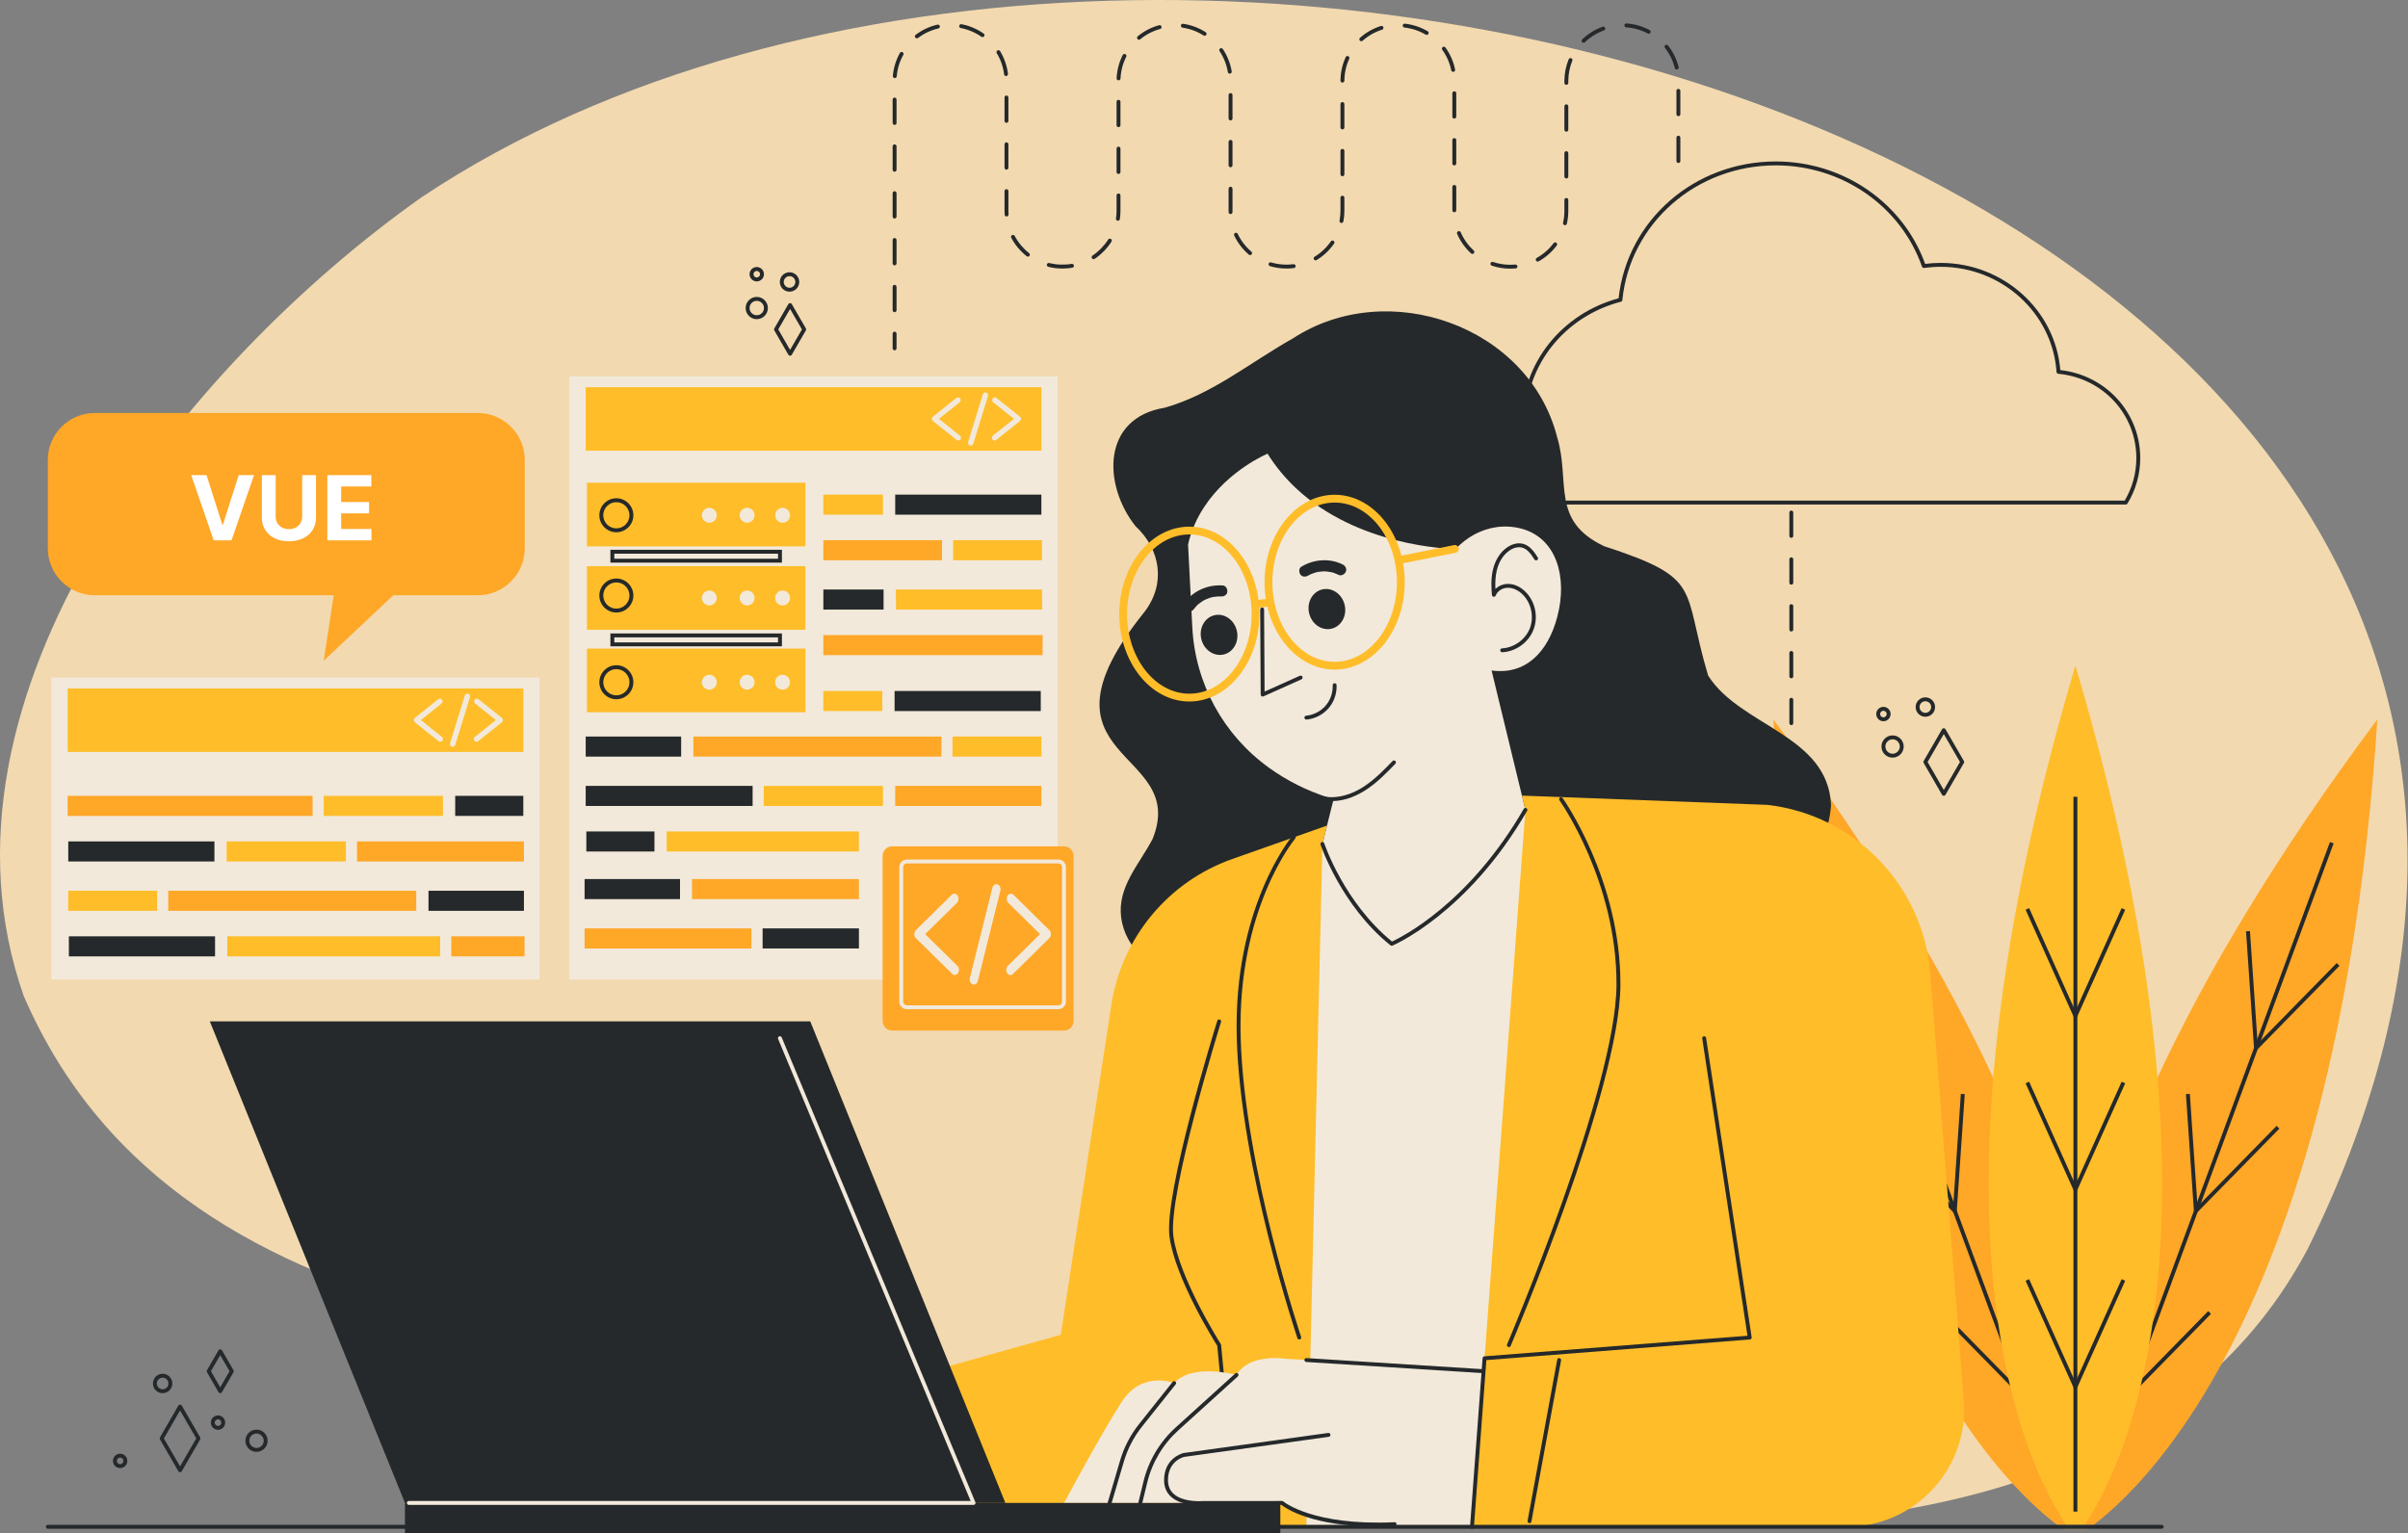
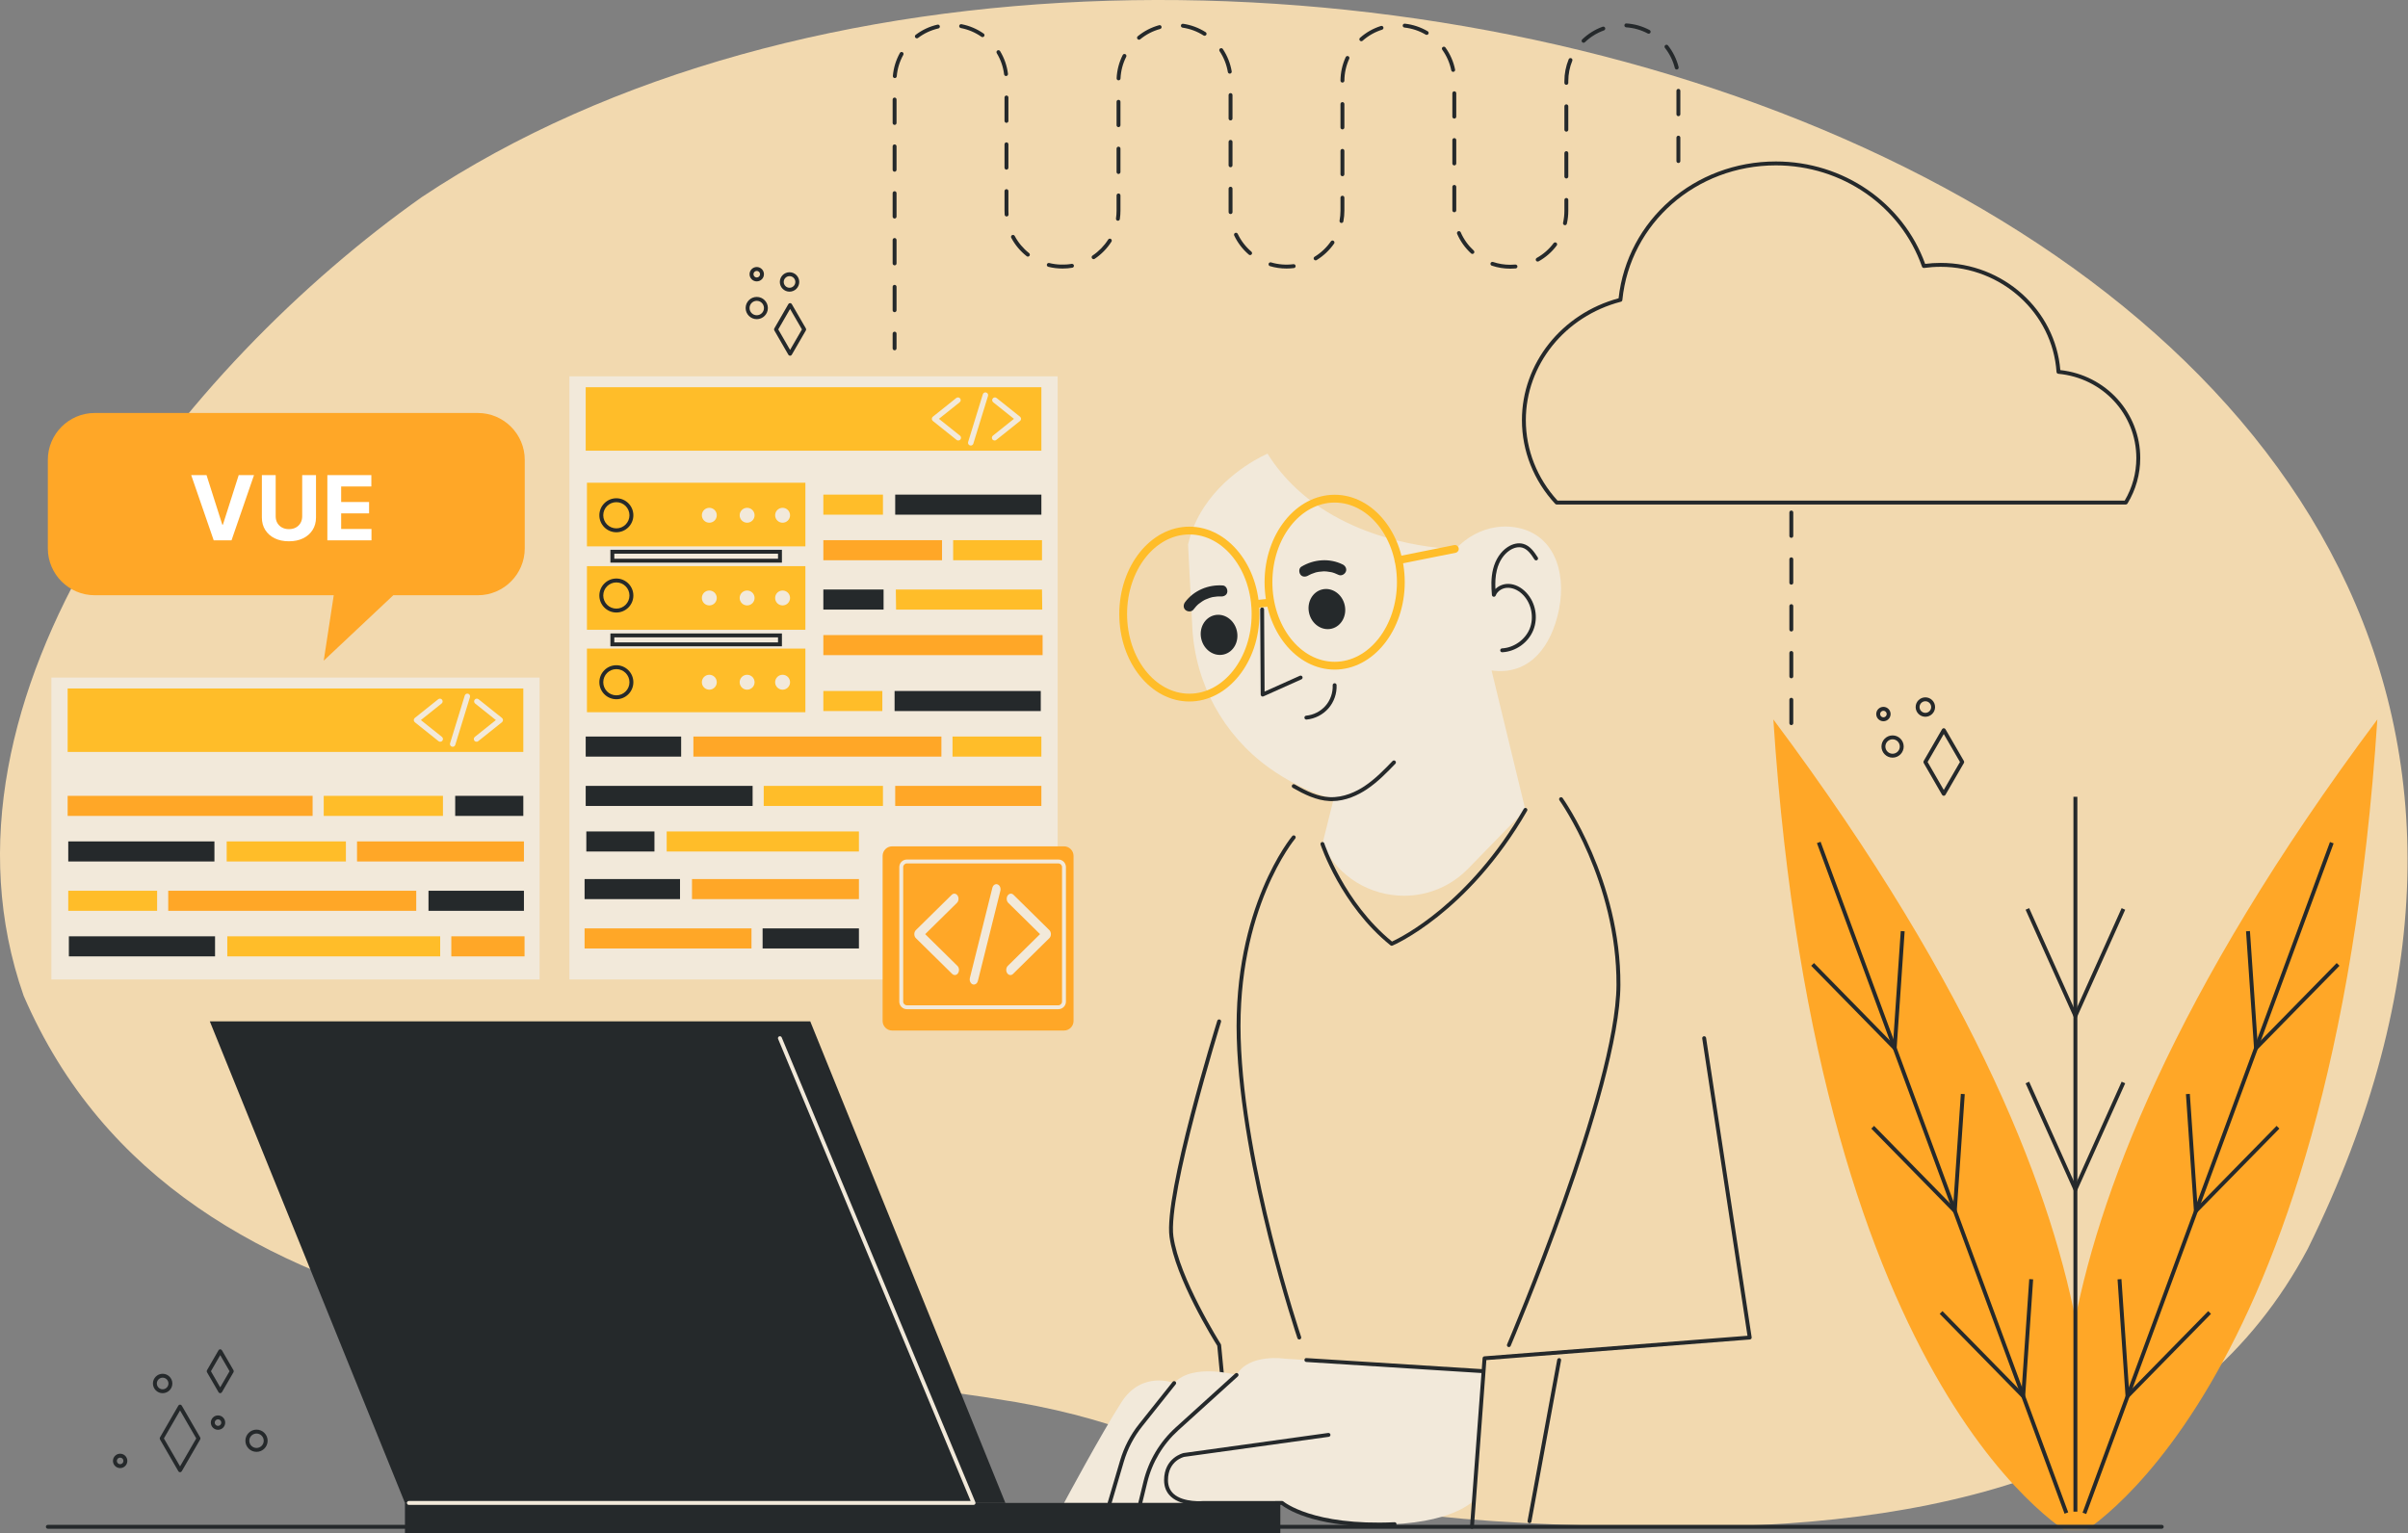
<svg xmlns="http://www.w3.org/2000/svg" width="617" height="393" viewBox="0 0 617 393" fill="none">
  <rect x="0" y="0" width="617" height="393" fill="#808080" stroke="none" />
  <path d="M591.321 320.063C562.608 374.191 502.506 391.317 431.559 391.317C307.654 391.317 319.316 369.745 260.405 359.368C172.126 344.489 47.107 350.279 6.063 255.225C-20.889 178.338 47.205 93.534 108.077 50.515C301.665 -78.439 724.775 49.569 591.321 320.063Z" fill="#F2D9AF" />
  <mask id="mask0_1172_687" style="mask-type:luminance" maskUnits="userSpaceOnUse" x="445" y="154" width="169" height="238">
    <path d="M613.18 154.1H445.273V391.249H613.18V154.1Z" fill="white" />
  </mask>
  <g mask="url(#mask0_1172_687)">
    <path d="M454.383 184.396C465.868 359.876 531.725 393.946 531.725 393.946C531.725 393.946 559.656 325.26 454.383 184.396Z" fill="#FFA727" />
    <path d="M466.49 215.745L465.553 216.091L528.999 387.961L529.936 387.615L466.49 215.745Z" fill="#25292B" />
    <path d="M485.9 269.788L464.082 247.529L464.796 246.83L485.054 267.497L487.027 238.624L488.025 238.693L485.9 269.788Z" fill="#25292B" />
    <path d="M518.825 358.997L497.006 336.737L497.721 336.038L517.979 356.706L519.952 327.832L520.95 327.901L518.825 358.997Z" fill="#25292B" />
    <path d="M501.301 311.52L479.484 289.261L480.199 288.562L500.456 309.229L502.429 280.356L503.427 280.424L501.301 311.52Z" fill="#25292B" />
    <path d="M609.144 184.396C597.659 359.876 531.802 393.946 531.802 393.946C531.802 393.946 503.871 325.26 609.144 184.396Z" fill="#FFA727" />
    <path d="M597.004 215.808L533.613 387.695L534.551 388.041L597.941 216.153L597.004 215.808Z" fill="#25292B" />
    <path d="M577.627 269.789L575.502 238.693L576.5 238.624L578.472 267.498L598.73 246.83L599.445 247.529L577.627 269.789Z" fill="#25292B" />
    <path d="M544.703 358.997L542.578 327.901L543.576 327.832L545.548 356.706L565.806 336.038L566.521 336.737L544.703 358.997Z" fill="#25292B" />
    <path d="M562.225 311.52L560.1 280.424L561.098 280.356L563.071 309.229L583.329 288.562L584.044 289.261L562.225 311.52Z" fill="#25292B" />
-     <path d="M531.777 170.579C581.763 339.181 531.777 393.947 531.777 393.947C531.777 393.947 481.791 339.18 531.777 170.579Z" fill="#FFBD29" />
    <path d="M532.277 204.216H531.277V387.427H532.277V204.216Z" fill="#25292B" />
    <path d="M531.777 261.602L519.016 233.164L519.928 232.754L531.777 259.158L543.625 232.754L544.537 233.164L531.777 261.602Z" fill="#25292B" />
-     <path d="M531.777 356.694L519.016 328.256L519.928 327.846L531.777 354.25L543.625 327.846L544.537 328.256L531.777 356.694Z" fill="#25292B" />
    <path d="M531.777 306.087L519.016 277.65L519.928 277.239L531.777 303.644L543.625 277.239L544.537 277.65L531.777 306.087Z" fill="#25292B" />
  </g>
  <path d="M498.049 203.964C497.87 203.964 497.706 203.868 497.617 203.714L492.9 195.549C492.81 195.395 492.81 195.203 492.9 195.049L497.617 186.885C497.706 186.731 497.87 186.635 498.049 186.635C498.228 186.635 498.394 186.73 498.483 186.884L503.211 195.048C503.301 195.203 503.301 195.395 503.211 195.55L498.483 203.715C498.394 203.869 498.228 203.964 498.049 203.964ZM493.911 195.299L498.052 202.465L502.2 195.299L498.052 188.134L493.911 195.299Z" fill="#25292B" />
  <path d="M484.935 194.181C483.365 194.181 482.086 192.903 482.086 191.332C482.086 189.761 483.364 188.484 484.935 188.484C486.506 188.484 487.783 189.761 487.783 191.332C487.783 192.903 486.505 194.181 484.935 194.181ZM484.935 189.484C483.915 189.484 483.086 190.313 483.086 191.332C483.086 192.352 483.915 193.181 484.935 193.181C485.954 193.181 486.783 192.352 486.783 191.332C486.783 190.313 485.954 189.484 484.935 189.484Z" fill="#25292B" />
  <path d="M493.334 183.704C491.962 183.704 490.846 182.588 490.846 181.216C490.846 179.845 491.962 178.729 493.334 178.729C494.706 178.729 495.822 179.845 495.822 181.216C495.823 182.588 494.707 183.704 493.334 183.704ZM493.334 179.728C492.514 179.728 491.846 180.395 491.846 181.215C491.846 182.035 492.514 182.703 493.334 182.703C494.154 182.703 494.822 182.035 494.822 181.215C494.822 180.395 494.155 179.728 493.334 179.728Z" fill="#25292B" />
  <path d="M482.586 184.851C481.57 184.851 480.744 184.025 480.744 183.009C480.744 181.993 481.57 181.166 482.586 181.166C483.602 181.166 484.428 181.993 484.428 183.009C484.428 184.025 483.602 184.851 482.586 184.851ZM482.586 182.166C482.122 182.166 481.744 182.544 481.744 183.009C481.744 183.473 482.122 183.851 482.586 183.851C483.05 183.851 483.428 183.473 483.428 183.009C483.428 182.544 483.05 182.166 482.586 182.166Z" fill="#25292B" />
  <path d="M202.441 91.177C202.262 91.177 202.097 91.082 202.008 90.927L198.4 84.68C198.31 84.525 198.31 84.335 198.4 84.18L202.008 77.933C202.097 77.778 202.262 77.683 202.441 77.683C202.62 77.683 202.785 77.778 202.874 77.933L206.491 84.18C206.581 84.335 206.581 84.526 206.491 84.681L202.874 90.928C202.785 91.081 202.62 91.177 202.441 91.177ZM199.41 84.43L202.442 89.679L205.48 84.43L202.442 79.181L199.41 84.43Z" fill="#25292B" />
  <path d="M193.904 81.798C192.334 81.798 191.055 80.52 191.055 78.95C191.055 77.379 192.333 76.101 193.904 76.101C195.475 76.101 196.752 77.379 196.752 78.95C196.751 80.52 195.474 81.798 193.904 81.798ZM193.904 77.101C192.884 77.101 192.055 77.93 192.055 78.95C192.055 79.969 192.884 80.798 193.904 80.798C194.923 80.798 195.752 79.969 195.752 78.95C195.751 77.931 194.922 77.101 193.904 77.101Z" fill="#25292B" />
  <path d="M202.302 74.752C200.93 74.752 199.814 73.636 199.814 72.264C199.814 70.892 200.93 69.776 202.302 69.776C203.674 69.776 204.79 70.892 204.79 72.264C204.79 73.636 203.674 74.752 202.302 74.752ZM202.302 70.776C201.482 70.776 200.814 71.443 200.814 72.264C200.814 73.085 201.482 73.752 202.302 73.752C203.122 73.752 203.79 73.085 203.79 72.264C203.79 71.444 203.123 70.776 202.302 70.776Z" fill="#25292B" />
  <path d="M193.903 72.119C192.887 72.119 192.061 71.293 192.061 70.277C192.061 69.261 192.887 68.435 193.903 68.435C194.919 68.435 195.745 69.262 195.745 70.277C195.745 71.292 194.918 72.119 193.903 72.119ZM193.903 69.435C193.439 69.435 193.061 69.813 193.061 70.277C193.061 70.741 193.439 71.119 193.903 71.119C194.367 71.119 194.745 70.742 194.745 70.277C194.745 69.812 194.367 69.435 193.903 69.435Z" fill="#25292B" />
  <path d="M46.135 377.33C45.956 377.33 45.791 377.234 45.702 377.08L40.985 368.915C40.896 368.761 40.896 368.569 40.985 368.415L45.702 360.251C45.791 360.097 45.956 360.001 46.135 360.001C46.313 360.001 46.478 360.096 46.568 360.25L51.295 368.414C51.385 368.569 51.385 368.761 51.295 368.916L46.568 377.081C46.478 377.235 46.313 377.33 46.135 377.33ZM41.996 368.665L46.136 375.831L50.285 368.665L46.136 361.5L41.996 368.665Z" fill="#25292B" />
  <path d="M65.728 372.108C64.157 372.108 62.879 370.831 62.879 369.26C62.879 367.689 64.157 366.411 65.728 366.411C67.298 366.411 68.576 367.689 68.576 369.26C68.576 370.831 67.298 372.108 65.728 372.108ZM65.728 367.412C64.708 367.412 63.879 368.241 63.879 369.261C63.879 370.28 64.708 371.109 65.728 371.109C66.747 371.109 67.576 370.28 67.576 369.261C67.576 368.241 66.747 367.412 65.728 367.412Z" fill="#25292B" />
  <path d="M41.675 357.072C40.303 357.072 39.188 355.956 39.188 354.585C39.188 353.213 40.303 352.097 41.675 352.097C43.047 352.097 44.163 353.213 44.163 354.585C44.163 355.956 43.047 357.072 41.675 357.072ZM41.675 353.096C40.855 353.096 40.188 353.764 40.188 354.584C40.188 355.404 40.855 356.071 41.675 356.071C42.496 356.071 43.163 355.404 43.163 354.584C43.163 353.764 42.495 353.096 41.675 353.096Z" fill="#25292B" />
  <path d="M55.861 366.453C54.846 366.453 54.02 365.627 54.02 364.611C54.02 363.595 54.846 362.769 55.861 362.769C56.877 362.769 57.703 363.595 57.703 364.611C57.703 365.627 56.877 366.453 55.861 366.453ZM55.861 363.769C55.398 363.769 55.02 364.147 55.02 364.611C55.02 365.075 55.397 365.453 55.861 365.453C56.327 365.453 56.703 365.075 56.703 364.611C56.703 364.147 56.325 363.769 55.861 363.769Z" fill="#25292B" />
  <path d="M56.428 357.071C56.249 357.071 56.084 356.975 55.995 356.821L53.033 351.694C52.944 351.54 52.944 351.348 53.033 351.194L55.995 346.066C56.084 345.912 56.249 345.816 56.428 345.816C56.606 345.816 56.772 345.911 56.861 346.065L59.831 351.193C59.92 351.348 59.92 351.54 59.831 351.695L56.861 356.822C56.772 356.976 56.606 357.071 56.428 357.071ZM54.044 351.444L56.428 355.572L58.819 351.444L56.428 347.315L54.044 351.444Z" fill="#25292B" />
  <path d="M30.785 376.269C29.769 376.269 28.943 375.443 28.943 374.427C28.943 373.411 29.769 372.585 30.785 372.585C31.801 372.585 32.627 373.411 32.627 374.427C32.627 375.443 31.801 376.269 30.785 376.269ZM30.785 373.586C30.321 373.586 29.943 373.964 29.943 374.428C29.943 374.892 30.32 375.27 30.785 375.27C31.25 375.27 31.627 374.892 31.627 374.428C31.627 373.964 31.25 373.586 30.785 373.586Z" fill="#25292B" />
-   <path d="M469.173 206.397C466.902 234.634 431.63 223.3 414.853 234.786C404.311 242.253 396.02 254.902 382.113 256.047C368.704 257.072 359.586 243.659 346.173 244.667C331.609 245.23 317.71 255.012 302.933 251.077C295.473 249.017 288.303 243.197 287.273 235.127C286.273 227.277 291.973 221.477 295.323 215.037C304.819 191.54 262.224 195.417 293.215 156.867C298.777 149.685 297.42 140.852 290.932 134.837C282.537 124.192 282.298 107.12 298.445 104.497C310.625 101.047 320.434 92.815 331.304 86.716C355.594 70.889 391.67 83.462 398.974 112.007C402.445 123.34 397.174 133.48 411.025 139.985C436.638 148.346 430.898 150.508 437.672 173.136C445.856 186.177 468.418 188.332 469.173 206.397Z" fill="#25292B" />
  <path d="M399.044 158.017C396.624 167.277 390.794 173.047 382.184 171.837L389.964 203.917L390.854 207.567L376.204 222.607C371.604 227.327 365.654 229.577 359.754 229.577C351.254 229.577 342.874 224.917 338.844 216.307L340.014 211.597L341.704 204.827L340.294 204.387C334.874 202.657 329.744 200.087 325.134 196.757C319.294 192.547 314.574 187.147 311.214 181.007C307.864 174.857 305.874 167.967 305.504 160.767L304.414 139.557C305.254 135.877 306.734 132.677 308.554 129.927C314.794 120.417 324.784 116.277 324.784 116.277C326.914 119.697 329.404 122.617 332.094 125.157C347.974 140.027 371.224 140.667 372.774 140.687L372.864 140.697V140.817C372.884 140.817 372.904 140.797 372.904 140.787C375.744 137.697 379.464 135.677 383.444 135.107C385.504 134.817 387.644 134.927 389.754 135.467C398.944 137.887 401.654 148.067 399.044 158.017Z" fill="#F2E9DA" />
  <path d="M313.563 167.739C316.073 167.139 317.57 164.401 316.905 161.624C316.241 158.847 313.667 157.083 311.157 157.684C308.646 158.285 307.15 161.023 307.814 163.799C308.479 166.576 311.053 168.34 313.563 167.739Z" fill="#25292B" />
  <path d="M341.192 161.129C343.702 160.528 345.199 157.79 344.534 155.014C343.87 152.237 341.296 150.473 338.786 151.073C336.275 151.674 334.779 154.412 335.443 157.189C336.108 159.966 338.681 161.73 341.192 161.129Z" fill="#25292B" />
  <path d="M313.337 150.053C309.621 149.782 305.881 151.324 303.632 154.352C303.185 154.954 303.151 155.874 303.79 156.374C304.367 156.826 305.334 156.859 305.812 156.216C306.033 155.919 306.267 155.633 306.521 155.363C306.645 155.231 306.774 155.104 306.905 154.979C306.919 154.966 306.935 154.952 306.951 154.939C307.021 154.879 307.092 154.82 307.164 154.761C307.451 154.528 307.753 154.312 308.065 154.114C308.221 154.015 308.381 153.922 308.542 153.83C308.571 153.814 308.598 153.798 308.62 153.787C308.71 153.742 308.802 153.698 308.893 153.656C309.23 153.502 309.575 153.367 309.927 153.252C310.103 153.194 310.28 153.142 310.459 153.095C310.548 153.071 310.638 153.049 310.728 153.028C310.733 153.027 310.729 153.028 310.733 153.027C310.744 153.025 310.738 153.027 310.759 153.023C311.124 152.959 311.489 152.908 311.859 152.883C312.044 152.871 312.228 152.864 312.413 152.863C312.505 152.862 312.598 152.864 312.69 152.866C312.715 152.866 312.727 152.866 312.737 152.866C312.755 152.867 312.766 152.868 312.791 152.87C313.536 152.924 314.35 152.562 314.472 151.734C314.575 151.04 314.137 150.111 313.337 150.053Z" fill="#25292B" />
  <path d="M333.202 147.252C333.686 147.935 334.575 147.889 335.215 147.504C335.236 147.491 335.245 147.486 335.261 147.476C335.27 147.472 335.281 147.466 335.303 147.455C335.385 147.412 335.466 147.368 335.549 147.327C335.714 147.244 335.882 147.167 336.052 147.094C336.393 146.949 336.742 146.829 337.096 146.721C337.116 146.715 337.11 146.716 337.121 146.713C337.125 146.712 337.122 146.713 337.126 146.712C337.216 146.69 337.306 146.669 337.396 146.65C337.577 146.611 337.759 146.578 337.942 146.549C338.308 146.492 338.677 146.456 339.047 146.442C339.148 146.438 339.249 146.436 339.35 146.435C339.374 146.436 339.406 146.437 339.439 146.438C339.624 146.447 339.809 146.457 339.993 146.475C340.361 146.51 340.728 146.566 341.089 146.644C341.179 146.663 341.269 146.685 341.359 146.706C341.378 146.711 341.399 146.716 341.418 146.721C341.591 146.773 341.764 146.828 341.934 146.889C342.283 147.014 342.621 147.163 342.953 147.328C343.67 147.685 344.518 147.218 344.827 146.553C345.17 145.818 344.723 145.013 344.052 144.679C340.677 142.997 336.644 143.316 333.453 145.24C332.766 145.653 332.797 146.68 333.202 147.252Z" fill="#25292B" />
  <path d="M384.9 167.174C384.635 167.174 384.415 166.967 384.401 166.699C384.386 166.424 384.598 166.188 384.875 166.175C387.912 166.019 390.824 163.939 391.958 161.116C393.092 158.293 392.428 154.777 390.343 152.563C389.244 151.395 387.864 150.699 386.557 150.653C385.07 150.563 383.703 151.435 383.238 152.634C383.154 152.851 382.93 152.978 382.702 152.948C382.472 152.915 382.295 152.728 382.274 152.496C382.099 150.496 382 148.139 382.579 145.827C383.196 143.369 384.523 141.37 386.315 140.198C387.613 139.349 389.058 139.052 390.278 139.385C391.974 139.842 393.055 141.352 394.018 142.86C394.166 143.092 394.098 143.401 393.865 143.55C393.635 143.697 393.325 143.63 393.175 143.397C392.283 142 391.37 140.715 390.018 140.35C389.068 140.096 387.92 140.345 386.863 141.036C385.283 142.069 384.106 143.857 383.55 146.07C383.138 147.714 383.094 149.405 383.169 150.963C384.021 150.111 385.273 149.608 386.593 149.652C388.185 149.709 389.776 150.499 391.072 151.877C393.452 154.404 394.181 158.267 392.886 161.488C391.592 164.71 388.393 166.994 384.926 167.172C384.917 167.174 384.908 167.174 384.9 167.174Z" fill="#25292B" />
  <path d="M341.242 205.322C341.043 205.322 340.843 205.317 340.641 205.307C337.281 205.143 334.139 203.582 331.245 201.919C331.006 201.781 330.923 201.476 331.06 201.236C331.198 200.995 331.505 200.915 331.743 201.051C334.963 202.901 337.717 204.162 340.69 204.308C344.271 204.476 347.525 202.884 349.597 201.509C352.354 199.68 354.723 197.221 356.813 195.052C357.006 194.852 357.323 194.849 357.52 195.038C357.719 195.229 357.725 195.547 357.534 195.745C355.408 197.952 352.998 200.453 350.15 202.343C348.067 203.725 344.873 205.322 341.242 205.322Z" fill="#25292B" />
  <path d="M334.728 184.423C334.473 184.423 334.255 184.229 334.231 183.969C334.206 183.695 334.408 183.45 334.683 183.425C336.579 183.249 338.386 182.324 339.637 180.889C340.888 179.452 341.557 177.536 341.472 175.633C341.459 175.357 341.673 175.123 341.949 175.112C341.957 175.111 341.965 175.111 341.971 175.111C342.238 175.111 342.458 175.32 342.47 175.589C342.568 177.746 341.809 179.918 340.391 181.546C338.972 183.174 336.925 184.222 334.775 184.422C334.759 184.422 334.744 184.423 334.728 184.423Z" fill="#25292B" />
  <path d="M323.528 178.52C323.433 178.52 323.34 178.494 323.257 178.441C323.114 178.349 323.028 178.192 323.028 178.023L322.896 156.202C322.894 155.926 323.118 155.701 323.394 155.699H323.396C323.67 155.699 323.894 155.921 323.896 156.196L324.023 177.251L333.059 173.201C333.309 173.085 333.606 173.201 333.719 173.453C333.832 173.705 333.719 174.001 333.467 174.113L323.732 178.476C323.668 178.505 323.597 178.52 323.528 178.52Z" fill="#25292B" />
  <path d="M304.749 179.792C294.847 179.792 286.791 169.741 286.791 157.387C286.791 145.033 294.847 134.981 304.749 134.981C314.65 134.981 322.706 145.033 322.706 157.387C322.706 169.741 314.65 179.792 304.749 179.792ZM304.749 136.98C295.95 136.98 288.791 146.134 288.791 157.386C288.791 168.638 295.95 177.791 304.749 177.791C313.548 177.791 320.706 168.638 320.706 157.386C320.706 146.134 313.547 136.98 304.749 136.98Z" fill="#FFBD29" />
  <path d="M341.979 171.617C332.077 171.617 324.021 161.566 324.021 149.212C324.021 136.858 332.077 126.807 341.979 126.807C351.88 126.807 359.936 136.858 359.936 149.212C359.936 161.566 351.88 171.617 341.979 171.617ZM341.979 128.806C333.18 128.806 326.021 137.959 326.021 149.211C326.021 160.463 333.18 169.616 341.979 169.616C350.778 169.616 357.936 160.463 357.936 149.211C357.936 137.959 350.778 128.806 341.979 128.806Z" fill="#FFBD29" />
  <path d="M358.34 144.586C357.873 144.586 357.456 144.258 357.361 143.782C357.253 143.241 357.603 142.714 358.145 142.605L372.579 139.709C373.119 139.599 373.646 139.951 373.756 140.493C373.864 141.034 373.514 141.561 372.972 141.67L358.538 144.566C358.471 144.581 358.406 144.586 358.34 144.586Z" fill="#FFBD29" />
  <path d="M321.583 155.836C321.078 155.836 320.645 155.455 320.59 154.942C320.531 154.393 320.929 153.9 321.478 153.841L324.916 153.473C325.48 153.416 325.958 153.813 326.017 154.361C326.076 154.91 325.678 155.403 325.129 155.462L321.691 155.83C321.654 155.834 321.618 155.836 321.583 155.836Z" fill="#FFBD29" />
-   <path d="M473.134 391.318H198.834V362.547L271.804 342.107L284.754 257.598C287.394 240.348 299.324 225.947 315.784 220.147L340.014 211.598L338.844 216.307C342.874 224.917 351.254 229.577 359.754 229.577C365.654 229.577 371.604 227.327 376.204 222.607L390.854 207.568L389.964 203.917L452.884 206.288C475.354 208.888 492.834 227.027 494.604 249.577L503.184 358.807C504.564 376.337 490.714 391.318 473.134 391.318Z" fill="#FFBD29" />
-   <path d="M338.844 216.307L334.73 391.317H377.166L390.854 207.567L338.844 216.307Z" fill="#F2E9DA" />
  <path d="M356.596 242.396C356.484 242.396 356.373 242.358 356.283 242.286C343.595 232.096 338.42 216.619 338.369 216.464C338.283 216.202 338.427 215.92 338.689 215.833C338.951 215.747 339.234 215.89 339.32 216.153C339.369 216.304 344.394 231.314 356.673 241.315C359.029 240.233 376.381 231.632 390.423 207.318C390.561 207.08 390.867 206.998 391.106 207.135C391.345 207.273 391.427 207.578 391.289 207.818C376.086 234.143 356.98 242.279 356.789 242.358C356.726 242.383 356.661 242.396 356.596 242.396Z" fill="#25292B" />
  <path d="M316.842 391.817C316.588 391.817 316.37 391.624 316.345 391.365L311.897 344.919C310.919 343.369 301.15 327.661 299.668 317.023C298.141 306.057 311.343 263.432 311.905 261.624C311.986 261.361 312.264 261.212 312.531 261.295C312.795 261.377 312.942 261.657 312.86 261.921C312.722 262.362 299.162 306.141 300.658 316.885C302.155 327.631 312.698 344.318 312.804 344.485C312.846 344.551 312.872 344.628 312.88 344.706L317.34 391.27C317.366 391.545 317.164 391.79 316.89 391.816C316.875 391.816 316.859 391.817 316.842 391.817Z" fill="#25292B" />
  <path d="M386.617 345.253C386.552 345.253 386.484 345.241 386.421 345.214C386.167 345.106 386.049 344.811 386.157 344.557C386.436 343.905 414.057 279.013 414.195 252.457C414.331 225.974 399.728 205.32 399.581 205.115C399.42 204.89 399.472 204.578 399.695 204.417C399.92 204.256 400.231 204.305 400.393 204.53C400.542 204.738 415.332 225.645 415.195 252.464C415.056 279.22 387.356 344.295 387.077 344.949C386.996 345.139 386.811 345.253 386.617 345.253Z" fill="#25292B" />
  <path d="M332.914 343.307C332.705 343.307 332.511 343.176 332.44 342.967C332.294 342.537 317.862 299.559 316.898 266.095C315.931 232.516 330.962 214.457 331.114 214.279C331.292 214.07 331.608 214.044 331.819 214.222C332.029 214.401 332.054 214.716 331.876 214.927C331.727 215.103 316.943 232.896 317.898 266.066C318.857 299.379 333.242 342.218 333.387 342.647C333.476 342.909 333.335 343.192 333.074 343.281C333.021 343.298 332.966 343.307 332.914 343.307Z" fill="#25292B" />
  <path d="M379.946 351.426L329.212 348.229C329.212 348.229 320.034 346.817 316.841 352.399C316.841 352.399 305.513 349.272 300.856 354.484C300.856 354.484 292.655 351.148 287.373 359.349C282.091 367.55 272.639 385.202 272.639 385.202H328.515C328.515 385.202 333.241 390.762 352.839 390.762C372.437 390.762 377.675 384.493 377.675 384.493L379.946 351.426Z" fill="#F2E9DA" />
  <path d="M379.946 351.924C379.936 351.924 379.925 351.924 379.915 351.923L334.699 349.074C334.424 349.056 334.214 348.819 334.231 348.544C334.248 348.269 334.448 348.04 334.761 348.076L379.977 350.925C380.252 350.943 380.462 351.18 380.445 351.455C380.428 351.72 380.209 351.924 379.946 351.924Z" fill="#25292B" />
  <path d="M377.167 391.817C377.154 391.817 377.142 391.817 377.129 391.816C376.854 391.795 376.647 391.555 376.667 391.28L379.885 348.085C379.904 347.839 380.099 347.643 380.345 347.624L447.757 342.352L436.162 266.157C436.12 265.884 436.308 265.629 436.581 265.588C436.854 265.55 437.109 265.734 437.15 266.007L448.826 342.734C448.847 342.872 448.809 343.011 448.723 343.12C448.637 343.229 448.509 343.297 448.37 343.308L380.849 348.589L377.663 391.357C377.645 391.617 377.425 391.817 377.167 391.817Z" fill="#25292B" />
  <path d="M391.902 390.381C391.872 390.381 391.841 390.378 391.81 390.373C391.539 390.322 391.359 390.061 391.409 389.79L399.008 348.485C399.059 348.214 399.312 348.041 399.591 348.084C399.862 348.135 400.042 348.396 399.992 348.667L392.393 389.972C392.348 390.213 392.138 390.381 391.902 390.381Z" fill="#25292B" />
  <path d="M352.889 391.249C336.123 391.25 329.422 386.559 328.338 385.702H308.443C308.267 385.723 302.935 386.224 300.053 383.617C298.871 382.549 298.273 381.118 298.273 379.364C298.273 373.573 303.203 372.423 303.252 372.412L340.333 367.263C340.587 367.225 340.858 367.414 340.896 367.69C340.934 367.963 340.743 368.215 340.469 368.253L303.427 373.396C303.296 373.427 299.272 374.394 299.272 379.365C299.272 380.824 299.759 382.005 300.721 382.875C303.272 385.186 308.341 384.71 308.392 384.706L328.517 384.703C328.637 384.703 328.755 384.747 328.846 384.827C328.918 384.889 336.346 391.105 357.314 390.145C357.603 390.112 357.824 390.345 357.836 390.621C357.85 390.897 357.636 391.131 357.36 391.143C355.798 391.214 354.306 391.249 352.889 391.249Z" fill="#25292B" />
  <path d="M292.17 385.701C292.131 385.701 292.092 385.696 292.052 385.686C291.783 385.622 291.619 385.351 291.685 385.082L292.983 379.746C294.294 374.363 297.157 369.554 301.261 365.836L316.506 352.026C316.71 351.841 317.027 351.856 317.212 352.06C317.398 352.265 317.381 352.581 317.177 352.766L301.933 366.576C297.977 370.16 295.218 374.796 293.954 379.982L292.655 385.318C292.601 385.547 292.396 385.701 292.17 385.701Z" fill="#25292B" />
  <path d="M284.317 385.701C284.27 385.701 284.222 385.694 284.175 385.68C283.91 385.602 283.759 385.324 283.837 385.059L286.999 374.339C288.009 370.915 289.648 367.763 291.87 364.97L300.466 354.17C300.638 353.954 300.955 353.919 301.169 354.09C301.385 354.262 301.421 354.577 301.249 354.793L292.653 365.593C290.51 368.284 288.931 371.322 287.958 374.622L284.796 385.342C284.732 385.56 284.533 385.701 284.317 385.701Z" fill="#25292B" />
  <path d="M328.056 385.202H103.762V392.986H328.056V385.202Z" fill="#25292B" />
  <path d="M103.762 385.201H257.608L207.608 261.772H53.762L103.762 385.201Z" fill="#25292B" />
  <path d="M249.457 385.701H104.762C104.486 385.701 104.262 385.477 104.262 385.201C104.262 384.925 104.486 384.701 104.762 384.701H248.706L199.372 266.273C199.267 266.018 199.387 265.725 199.642 265.619C199.894 265.517 200.19 265.633 200.296 265.889L249.918 385.009C249.981 385.163 249.965 385.34 249.872 385.479C249.779 385.618 249.624 385.701 249.457 385.701Z" fill="#F2E9DA" />
  <path d="M553.906 391.817H12.256C11.98 391.817 11.756 391.593 11.756 391.317C11.756 391.041 11.98 390.817 12.256 390.817H553.905C554.181 390.817 554.405 391.041 554.405 391.317C554.405 391.593 554.182 391.817 553.906 391.817Z" fill="#25292B" />
  <path d="M527.913 94.852C526.643 79.412 513.263 67.382 497.253 67.382C495.903 67.382 494.573 67.462 493.283 67.632C487.583 51.912 472.273 41.382 455.033 41.382C434.193 41.382 416.933 56.432 414.733 76.452C400.133 80.392 389.963 93.182 389.963 107.672C389.963 115.592 392.993 123.222 398.493 129.142C398.593 129.252 398.723 129.302 398.863 129.302H544.693C544.873 129.302 545.033 129.212 545.123 129.062C547.263 125.552 548.393 121.522 548.393 117.412C548.393 105.772 539.613 96.152 527.913 94.852ZM544.413 128.302H399.083C393.843 122.582 390.963 115.272 390.963 107.672C390.963 93.532 400.983 81.052 415.323 77.332C415.523 77.282 415.673 77.112 415.693 76.902C417.673 57.222 434.593 42.382 455.033 42.382C471.983 42.382 487.033 52.812 492.473 68.342C492.553 68.572 492.783 68.702 493.023 68.672C494.383 68.482 495.803 68.382 497.253 68.382C512.883 68.382 525.923 80.222 526.943 95.342C526.963 95.582 527.153 95.782 527.393 95.802C538.793 96.862 547.393 106.152 547.393 117.412C547.393 121.252 546.363 125.012 544.413 128.302Z" fill="#25292B" />
  <path d="M229.219 89.778C228.943 89.778 228.719 89.555 228.719 89.278V85.51C228.719 85.234 228.943 85.01 229.219 85.01C229.495 85.01 229.719 85.234 229.719 85.51V89.278C229.719 89.555 229.496 89.778 229.219 89.778ZM229.219 80.01C228.943 80.01 228.719 79.785 228.719 79.51V73.51C228.719 73.234 228.943 73.01 229.219 73.01C229.495 73.01 229.719 73.234 229.719 73.51V79.51C229.719 79.787 229.496 80.01 229.219 80.01ZM387.011 68.859C385.35 68.859 383.758 68.6 382.239 68.088C381.977 68.001 381.837 67.718 381.925 67.456C382.014 67.195 382.298 67.055 382.558 67.141C383.975 67.618 385.459 67.861 386.97 67.861C387.435 67.861 387.855 67.841 388.27 67.803C388.523 67.784 388.789 67.981 388.813 68.257C388.838 68.531 388.635 68.775 388.36 68.799C387.915 68.838 387.465 68.859 387.011 68.859ZM329.636 68.823C328.195 68.823 326.77 68.618 325.401 68.21C325.136 68.132 324.986 67.853 325.064 67.588C325.142 67.325 325.418 67.177 325.686 67.251C327.525 67.799 329.498 67.957 331.415 67.71C331.684 67.672 331.939 67.868 331.975 68.144C332.011 68.418 331.816 68.668 331.542 68.704C330.913 68.782 330.271 68.823 329.636 68.823ZM272.261 68.823C270.993 68.823 269.777 68.674 268.603 68.38C268.334 68.314 268.172 68.041 268.239 67.775C268.306 67.507 268.579 67.344 268.845 67.41C270.73 67.882 272.763 67.941 274.592 67.629C274.852 67.585 275.122 67.767 275.168 68.04C275.214 68.311 275.03 68.57 274.758 68.615C273.938 68.754 273.098 68.823 272.261 68.823ZM229.219 68.01C228.943 68.01 228.719 67.785 228.719 67.51V61.51C228.719 61.233 228.943 61.01 229.219 61.01C229.495 61.01 229.719 61.233 229.719 61.51V67.51C229.719 67.787 229.496 68.01 229.219 68.01ZM394.003 67.043C393.828 67.043 393.658 66.951 393.566 66.787C393.431 66.546 393.517 66.242 393.758 66.106C395.457 65.153 396.913 63.879 398.083 62.319C398.25 62.099 398.564 62.054 398.783 62.218C399.004 62.385 399.049 62.697 398.884 62.919C397.629 64.591 396.069 65.957 394.246 66.978C394.17 67.022 394.086 67.043 394.003 67.043ZM337.096 66.731C336.928 66.731 336.764 66.647 336.669 66.493C336.525 66.257 336.6 65.948 336.835 65.805C338.475 64.803 339.92 63.44 341.015 61.858C341.173 61.63 341.484 61.577 341.711 61.733C341.938 61.889 341.994 62.202 341.837 62.428C340.663 64.121 339.114 65.585 337.357 66.657C337.276 66.709 337.185 66.731 337.096 66.731ZM280.209 66.421C280.048 66.421 279.89 66.343 279.793 66.198C279.64 65.969 279.702 65.657 279.932 65.504C281.53 64.439 282.919 63.017 283.95 61.395C284.098 61.161 284.408 61.093 284.639 61.24C284.872 61.388 284.942 61.697 284.793 61.929C283.689 63.669 282.2 65.194 280.486 66.337C280.401 66.394 280.304 66.421 280.209 66.421ZM263.378 65.772C263.27 65.772 263.161 65.737 263.069 65.665C261.423 64.374 260.091 62.783 259.113 60.941C258.983 60.697 259.076 60.395 259.32 60.264C259.561 60.135 259.866 60.227 259.996 60.471C260.896 62.166 262.173 63.69 263.686 64.877C263.904 65.049 263.941 65.362 263.771 65.579C263.672 65.707 263.525 65.772 263.378 65.772ZM320.315 65.379C320.2 65.379 320.084 65.34 319.99 65.258C318.401 63.898 317.139 62.252 316.241 60.368C316.122 60.118 316.227 59.821 316.477 59.702C316.724 59.583 317.023 59.687 317.143 59.938C317.981 61.694 319.158 63.228 320.64 64.499C320.85 64.678 320.874 64.993 320.695 65.204C320.596 65.32 320.456 65.379 320.315 65.379ZM377.273 65.082C377.152 65.082 377.031 65.038 376.934 64.951C375.393 63.533 374.191 61.846 373.359 59.934C373.25 59.681 373.366 59.386 373.619 59.276C373.871 59.169 374.167 59.282 374.277 59.535C375.051 61.319 376.173 62.892 377.612 64.215C377.815 64.401 377.828 64.718 377.641 64.921C377.543 65.028 377.408 65.082 377.273 65.082ZM400.988 57.718C400.952 57.718 400.915 57.714 400.878 57.705C400.608 57.644 400.44 57.376 400.501 57.106C400.729 56.102 400.845 55.065 400.845 54.026V51.243C400.845 50.968 401.069 50.743 401.345 50.743C401.621 50.743 401.845 50.968 401.845 51.243V54.026C401.845 55.139 401.721 56.251 401.476 57.328C401.422 57.56 401.216 57.718 400.988 57.718ZM343.724 57.148C343.693 57.148 343.662 57.145 343.631 57.139C343.36 57.089 343.181 56.828 343.232 56.556C343.389 55.714 343.469 54.85 343.469 53.99V50.666C343.469 50.391 343.693 50.166 343.969 50.166C344.245 50.166 344.469 50.391 344.469 50.666V53.99C344.469 54.913 344.383 55.837 344.214 56.74C344.17 56.98 343.96 57.148 343.724 57.148ZM286.445 56.578C286.421 56.578 286.397 56.577 286.373 56.574C286.1 56.533 285.91 56.281 285.949 56.008C286.046 55.342 286.095 54.663 286.095 53.99V50.087C286.095 49.812 286.319 49.587 286.595 49.587C286.871 49.587 287.095 49.812 287.095 50.087V53.99C287.095 54.711 287.042 55.437 286.94 56.15C286.903 56.398 286.689 56.578 286.445 56.578ZM229.219 56.01C228.943 56.01 228.719 55.785 228.719 55.51V49.51C228.719 49.233 228.943 49.01 229.219 49.01C229.495 49.01 229.719 49.233 229.719 49.51V55.51C229.719 55.786 229.496 56.01 229.219 56.01ZM257.92 55.481C257.66 55.481 257.441 55.279 257.422 55.016C257.399 54.676 257.387 54.336 257.387 53.99V48.983C257.387 48.706 257.611 48.483 257.887 48.483C258.163 48.483 258.387 48.706 258.387 48.983V53.99C258.387 54.312 258.399 54.632 258.42 54.947C258.439 55.222 258.231 55.462 257.955 55.48C257.943 55.481 257.931 55.481 257.92 55.481ZM315.307 54.864C315.036 54.864 314.814 54.648 314.807 54.376L314.802 53.99V48.364C314.802 48.087 315.026 47.864 315.302 47.864C315.578 47.864 315.802 48.087 315.802 48.364L315.807 54.352C315.814 54.627 315.595 54.856 315.319 54.864C315.315 54.864 315.311 54.864 315.307 54.864ZM372.635 54.398C372.359 54.398 372.135 54.173 372.135 53.898V47.898C372.135 47.621 372.359 47.398 372.635 47.398C372.911 47.398 373.135 47.621 373.135 47.898V53.898C373.135 54.173 372.912 54.398 372.635 54.398ZM401.344 45.745C401.068 45.745 400.844 45.52 400.844 45.245V39.245C400.844 38.968 401.068 38.745 401.344 38.745C401.62 38.745 401.844 38.968 401.844 39.245V45.245C401.844 45.52 401.621 45.745 401.344 45.745ZM343.969 45.166C343.693 45.166 343.469 44.943 343.469 44.666V38.666C343.469 38.391 343.693 38.166 343.969 38.166C344.245 38.166 344.469 38.391 344.469 38.666V44.666C344.469 44.943 344.246 45.166 343.969 45.166ZM286.594 44.587C286.318 44.587 286.094 44.364 286.094 44.087V38.087C286.094 37.812 286.318 37.587 286.594 37.587C286.87 37.587 287.094 37.812 287.094 38.087V44.087C287.094 44.364 286.871 44.587 286.594 44.587ZM229.219 44.01C228.943 44.01 228.719 43.785 228.719 43.51V37.51C228.719 37.233 228.943 37.01 229.219 37.01C229.495 37.01 229.719 37.233 229.719 37.51V43.51C229.719 43.786 229.496 44.01 229.219 44.01ZM257.886 43.483C257.61 43.483 257.386 43.258 257.386 42.983V36.983C257.386 36.706 257.61 36.483 257.886 36.483C258.162 36.483 258.386 36.706 258.386 36.983V42.983C258.386 43.258 258.163 43.483 257.886 43.483ZM315.302 42.864C315.026 42.864 314.802 42.639 314.802 42.364V36.364C314.802 36.087 315.026 35.864 315.302 35.864C315.578 35.864 315.802 36.087 315.802 36.364V42.364C315.802 42.639 315.579 42.864 315.302 42.864ZM372.635 42.398C372.359 42.398 372.135 42.173 372.135 41.898V35.898C372.135 35.621 372.359 35.398 372.635 35.398C372.911 35.398 373.135 35.621 373.135 35.898V41.898C373.135 42.173 372.912 42.398 372.635 42.398ZM430.052 41.779C429.776 41.779 429.552 41.554 429.552 41.279V35.279C429.552 35.002 429.776 34.779 430.052 34.779C430.328 34.779 430.552 35.002 430.552 35.279V41.279C430.552 41.554 430.329 41.779 430.052 41.779ZM401.344 33.745C401.068 33.745 400.844 33.52 400.844 33.245V27.244C400.844 26.968 401.068 26.744 401.344 26.744C401.62 26.744 401.844 26.968 401.844 27.244V33.245C401.844 33.52 401.621 33.745 401.344 33.745ZM343.969 33.166C343.693 33.166 343.469 32.943 343.469 32.666V26.666C343.469 26.39 343.693 26.166 343.969 26.166C344.245 26.166 344.469 26.39 344.469 26.666V32.666C344.469 32.943 344.246 33.166 343.969 33.166ZM286.594 32.587C286.318 32.587 286.094 32.364 286.094 32.087V26.087C286.094 25.811 286.318 25.587 286.594 25.587C286.87 25.587 287.094 25.811 287.094 26.087V32.087C287.094 32.364 286.871 32.587 286.594 32.587ZM229.219 32.01C228.943 32.01 228.719 31.785 228.719 31.509V25.509C228.719 25.233 228.943 25.009 229.219 25.009C229.495 25.009 229.719 25.233 229.719 25.509V31.509C229.719 31.787 229.496 32.01 229.219 32.01ZM257.886 31.483C257.61 31.483 257.386 31.259 257.386 30.983V24.983C257.386 24.706 257.61 24.483 257.886 24.483C258.162 24.483 258.386 24.706 258.386 24.983V30.983C258.386 31.259 258.163 31.483 257.886 31.483ZM315.302 30.863C315.026 30.863 314.802 30.64 314.802 30.363V24.363C314.802 24.087 315.026 23.863 315.302 23.863C315.578 23.863 315.802 24.087 315.802 24.363V30.363C315.802 30.64 315.579 30.863 315.302 30.863ZM372.635 30.398C372.359 30.398 372.135 30.174 372.135 29.898V23.898C372.135 23.622 372.359 23.398 372.635 23.398C372.911 23.398 373.135 23.622 373.135 23.898V29.898C373.135 30.174 372.912 30.398 372.635 30.398ZM430.052 29.779C429.776 29.779 429.552 29.555 429.552 29.279V23.279C429.552 23.003 429.776 22.779 430.052 22.779C430.328 22.779 430.552 23.003 430.552 23.279V29.279C430.552 29.555 430.329 29.779 430.052 29.779ZM401.344 21.744C401.068 21.744 400.844 21.52 400.844 21.244V20.806C400.844 18.866 401.213 16.979 401.942 15.195C402.046 14.94 402.338 14.818 402.594 14.922C402.849 15.027 402.972 15.319 402.867 15.575C402.188 17.235 401.844 18.997 401.844 20.806V21.244C401.844 21.52 401.621 21.744 401.344 21.744ZM343.97 21.166C343.968 21.166 343.967 21.166 343.965 21.166C343.689 21.163 343.467 20.938 343.47 20.662C343.49 18.566 343.939 16.541 344.805 14.646C344.92 14.393 345.219 14.287 345.468 14.399C345.719 14.514 345.829 14.81 345.715 15.062C344.907 16.828 344.488 18.715 344.47 20.671C344.467 20.945 344.245 21.166 343.97 21.166ZM286.61 20.587C286.602 20.587 286.594 20.587 286.587 20.587C286.312 20.573 286.098 20.34 286.111 20.064C286.209 17.971 286.734 15.964 287.674 14.102C287.798 13.857 288.1 13.758 288.346 13.882C288.592 14.005 288.691 14.306 288.567 14.553C287.692 16.288 287.202 18.159 287.11 20.111C287.097 20.378 286.876 20.587 286.61 20.587ZM229.275 20.011C229.26 20.011 229.246 20.009 229.231 20.009C228.956 19.985 228.752 19.742 228.776 19.468C228.957 17.384 229.563 15.402 230.579 13.573C230.713 13.332 231.018 13.248 231.259 13.38C231.5 13.514 231.587 13.819 231.453 14.06C230.506 15.762 229.94 17.611 229.772 19.553C229.75 19.814 229.531 20.011 229.275 20.011ZM257.775 19.488C257.527 19.488 257.311 19.302 257.28 19.049C257.04 17.116 256.407 15.29 255.397 13.62C255.254 13.384 255.33 13.076 255.566 12.934C255.802 12.793 256.11 12.867 256.253 13.102C257.336 14.893 258.016 16.852 258.273 18.925C258.307 19.2 258.113 19.448 257.838 19.483C257.817 19.486 257.795 19.488 257.775 19.488ZM315.103 18.877C314.864 18.877 314.652 18.703 314.611 18.459C314.288 16.54 313.576 14.742 312.495 13.117C312.342 12.887 312.404 12.576 312.634 12.425C312.861 12.273 313.174 12.332 313.327 12.563C314.487 14.306 315.251 16.235 315.598 18.294C315.644 18.566 315.46 18.823 315.188 18.869C315.159 18.875 315.131 18.877 315.103 18.877ZM372.343 18.419C372.111 18.419 371.903 18.256 371.854 18.02C371.464 16.113 370.69 14.342 369.551 12.755C369.39 12.53 369.442 12.219 369.666 12.057C369.888 11.896 370.201 11.947 370.363 12.172C371.585 13.874 372.416 15.774 372.834 17.819C372.889 18.09 372.715 18.354 372.444 18.41C372.411 18.416 372.377 18.419 372.343 18.419ZM429.625 17.816C429.4 17.816 429.197 17.665 429.14 17.436C428.667 15.55 427.817 13.813 426.611 12.277C426.441 12.059 426.478 11.745 426.696 11.575C426.912 11.405 427.226 11.441 427.398 11.659C428.691 13.306 429.604 15.169 430.111 17.195C430.177 17.462 430.015 17.733 429.747 17.8C429.706 17.811 429.665 17.816 429.625 17.816ZM405.755 10.961C405.623 10.961 405.492 10.909 405.394 10.807C405.204 10.608 405.21 10.291 405.41 10.101C406.922 8.65 408.683 7.556 410.644 6.848C410.906 6.759 411.19 6.889 411.285 7.149C411.379 7.409 411.244 7.696 410.984 7.79C409.155 8.449 407.512 9.47 406.101 10.823C406.004 10.915 405.88 10.961 405.755 10.961ZM348.806 10.569C348.668 10.569 348.531 10.512 348.432 10.402C348.248 10.194 348.268 9.878 348.474 9.695C350.042 8.305 351.846 7.283 353.836 6.656C354.099 6.576 354.38 6.719 354.463 6.982C354.546 7.246 354.4 7.526 354.137 7.609C352.282 8.194 350.6 9.147 349.138 10.444C349.043 10.528 348.924 10.569 348.806 10.569ZM291.844 10.181C291.699 10.181 291.556 10.117 291.457 9.997C291.282 9.783 291.313 9.468 291.526 9.293C293.147 7.964 294.988 7.012 297 6.461C297.271 6.39 297.542 6.546 297.614 6.812C297.686 7.079 297.53 7.353 297.263 7.426C295.388 7.939 293.671 8.827 292.16 10.068C292.068 10.143 291.957 10.181 291.844 10.181ZM234.923 9.824C234.772 9.824 234.622 9.756 234.524 9.626C234.358 9.405 234.402 9.092 234.622 8.925C236.294 7.663 238.172 6.785 240.206 6.316C240.478 6.253 240.743 6.422 240.806 6.691C240.868 6.96 240.701 7.228 240.431 7.291C238.536 7.729 236.784 8.547 235.226 9.725C235.134 9.791 235.029 9.824 234.923 9.824ZM251.755 9.514C251.655 9.514 251.556 9.485 251.469 9.424C249.868 8.305 248.088 7.552 246.176 7.185C245.905 7.132 245.728 6.871 245.78 6.599C245.832 6.327 246.089 6.151 246.366 6.203C248.416 6.597 250.326 7.405 252.042 8.604C252.269 8.762 252.324 9.075 252.166 9.3C252.068 9.44 251.913 9.514 251.755 9.514ZM308.658 9.17C308.565 9.17 308.472 9.145 308.389 9.092C306.743 8.044 304.932 7.368 303.006 7.085C302.734 7.044 302.544 6.79 302.584 6.517C302.625 6.245 302.878 6.063 303.152 6.095C305.217 6.4 307.16 7.124 308.925 8.248C309.158 8.396 309.227 8.706 309.078 8.938C308.984 9.088 308.823 9.17 308.658 9.17ZM365.563 8.944C365.476 8.944 365.389 8.922 365.309 8.875C363.629 7.887 361.795 7.276 359.859 7.06C359.585 7.029 359.387 6.782 359.418 6.507C359.448 6.232 359.704 6.038 359.971 6.066C362.048 6.298 364.016 6.954 365.818 8.014C366.055 8.154 366.135 8.46 365.995 8.699C365.901 8.856 365.734 8.944 365.563 8.944ZM422.44 8.642C422.36 8.642 422.28 8.623 422.206 8.583C420.487 7.67 418.629 7.139 416.681 7.005C416.406 6.985 416.198 6.747 416.216 6.472C416.236 6.197 416.467 5.978 416.749 6.007C418.839 6.151 420.832 6.721 422.675 7.7C422.919 7.83 423.012 8.133 422.882 8.376C422.792 8.545 422.619 8.642 422.44 8.642Z" fill="#25292B" />
  <path d="M458.988 185.848C458.712 185.848 458.488 185.624 458.488 185.348V179.348C458.488 179.072 458.712 178.848 458.988 178.848C459.264 178.848 459.488 179.072 459.488 179.348V185.348C459.488 185.625 459.264 185.848 458.988 185.848ZM458.988 173.848C458.712 173.848 458.488 173.624 458.488 173.348V167.348C458.488 167.072 458.712 166.848 458.988 166.848C459.264 166.848 459.488 167.072 459.488 167.348V173.348C459.488 173.625 459.264 173.848 458.988 173.848ZM458.988 161.848C458.712 161.848 458.488 161.624 458.488 161.348V155.348C458.488 155.072 458.712 154.848 458.988 154.848C459.264 154.848 459.488 155.072 459.488 155.348V161.348C459.488 161.625 459.264 161.848 458.988 161.848ZM458.988 149.848C458.712 149.848 458.488 149.624 458.488 149.348V143.348C458.488 143.072 458.712 142.848 458.988 142.848C459.264 142.848 459.488 143.072 459.488 143.348V149.348C459.488 149.625 459.264 149.848 458.988 149.848ZM458.988 137.848C458.712 137.848 458.488 137.624 458.488 137.348V131.348C458.488 131.072 458.712 130.848 458.988 130.848C459.264 130.848 459.488 131.072 459.488 131.348V137.348C459.488 137.625 459.264 137.848 458.988 137.848Z" fill="#25292B" />
  <path d="M138.259 173.661H13.162V251.031H138.259V173.661Z" fill="#F2E9DA" />
  <path d="M134.089 176.454H17.332V192.717H134.089V176.454Z" fill="#FFBD29" />
  <path d="M112.797 190.109C112.644 190.109 112.49 190.059 112.361 189.956L106.283 185.101C106.117 184.968 106.02 184.767 106.02 184.554C106.02 184.341 106.117 184.14 106.283 184.007L112.283 179.214C112.585 178.973 113.025 179.022 113.266 179.324C113.507 179.626 113.458 180.066 113.156 180.307L107.841 184.553L113.234 188.861C113.536 189.102 113.585 189.542 113.344 189.844C113.206 190.019 113.003 190.109 112.797 190.109Z" fill="#F2E9DA" />
  <path d="M122.104 190.109C121.899 190.109 121.695 190.019 121.557 189.846C121.316 189.544 121.365 189.104 121.667 188.863L127.06 184.555L121.745 180.309C121.443 180.068 121.394 179.628 121.635 179.326C121.876 179.024 122.317 178.975 122.618 179.216L128.618 184.009C128.784 184.142 128.881 184.343 128.881 184.556C128.881 184.769 128.784 184.97 128.618 185.103L122.54 189.958C122.411 190.059 122.257 190.109 122.104 190.109Z" fill="#F2E9DA" />
  <path d="M116.085 191.392C115.987 191.405 115.886 191.398 115.785 191.367C115.416 191.253 115.208 190.862 115.322 190.493L119.083 178.266C119.196 177.897 119.588 177.689 119.957 177.803C120.326 177.917 120.534 178.308 120.42 178.677L116.659 190.904C116.577 191.174 116.346 191.357 116.085 191.392Z" fill="#F2E9DA" />
  <path d="M80.098 203.975H17.332V209.118H80.098V203.975Z" fill="#FFA727" />
  <path d="M113.496 203.975H82.947V209.118H113.496V203.975Z" fill="#FFBD29" />
  <path d="M134.089 203.975H116.635V209.118H134.089V203.975Z" fill="#25292B" />
  <path d="M134.247 220.795H91.481V215.652H134.247" fill="#FFA727" />
  <path d="M58.082 220.794H88.631V215.651H58.082V220.794Z" fill="#FFBD29" />
  <path d="M17.49 215.652H54.944V220.795H17.49" fill="#25292B" />
  <path d="M40.256 228.299H17.49V233.442H40.256V228.299Z" fill="#FFBD29" />
  <path d="M106.654 228.299H43.105V233.442H106.654V228.299Z" fill="#FFA727" />
  <path d="M134.247 228.299H109.793V233.442H134.247V228.299Z" fill="#25292B" />
  <path d="M134.405 245.119H115.639V239.976H134.405" fill="#FFA727" />
  <path d="M58.24 245.118H112.789V239.975H58.24V245.118Z" fill="#FFBD29" />
  <path d="M17.648 239.976H55.102V245.119H17.648" fill="#25292B" />
  <path d="M134.456 117.848V140.558C134.456 147.158 129.056 152.558 122.456 152.558H100.776L82.947 169.327L85.515 152.558H24.256C17.656 152.558 12.256 147.158 12.256 140.558V117.848C12.256 111.248 17.656 105.848 24.256 105.848H122.456C129.056 105.848 134.456 111.248 134.456 117.848Z" fill="#FFA727" />
  <path d="M52.917 121.765L56.96 134.474H57.115L61.166 121.765H65.087L59.321 138.493H54.763L48.989 121.765H52.917ZM77.432 121.765H80.969V132.628C80.969 133.848 80.678 134.915 80.095 135.83C79.518 136.745 78.709 137.458 77.669 137.97C76.629 138.476 75.418 138.73 74.035 138.73C72.646 138.73 71.432 138.476 70.392 137.97C69.352 137.458 68.543 136.745 67.966 135.83C67.389 134.915 67.1 133.848 67.1 132.628V121.765H70.637V132.326C70.637 132.963 70.776 133.529 71.053 134.025C71.337 134.52 71.734 134.91 72.246 135.193C72.758 135.476 73.354 135.618 74.035 135.618C74.721 135.618 75.317 135.476 75.823 135.193C76.335 134.91 76.73 134.52 77.008 134.025C77.291 133.529 77.432 132.963 77.432 132.326V121.765ZM83.879 138.493V121.765H95.15V124.681H87.415V128.667H94.57V131.583H87.415V135.577H95.183V138.493H83.879Z" fill="white" />
  <path d="M271.001 96.454H145.904V251.031H271.001V96.454Z" fill="#F2E9DA" />
  <path d="M266.831 99.248H150.074V115.511H266.831V99.248Z" fill="#FFBD29" />
  <path d="M245.539 112.901C245.386 112.901 245.232 112.851 245.103 112.748L239.025 107.893C238.859 107.76 238.762 107.559 238.762 107.346C238.762 107.133 238.859 106.932 239.025 106.799L245.025 102.006C245.327 101.765 245.767 101.814 246.008 102.116C246.249 102.418 246.2 102.858 245.898 103.099L240.583 107.345L245.976 111.653C246.278 111.894 246.327 112.334 246.086 112.636C245.948 112.811 245.744 112.901 245.539 112.901Z" fill="#F2E9DA" />
  <path d="M254.846 112.901C254.64 112.901 254.437 112.811 254.299 112.638C254.058 112.336 254.107 111.896 254.409 111.655L259.802 107.347L254.487 103.101C254.185 102.86 254.136 102.42 254.377 102.118C254.618 101.816 255.059 101.767 255.36 102.008L261.36 106.801C261.526 106.934 261.623 107.135 261.623 107.348C261.623 107.561 261.526 107.762 261.36 107.895L255.282 112.75C255.154 112.851 255 112.901 254.846 112.901Z" fill="#F2E9DA" />
  <path d="M248.827 114.186C248.729 114.199 248.628 114.192 248.527 114.161C248.158 114.047 247.95 113.656 248.064 113.287L251.825 101.06C251.938 100.691 252.33 100.483 252.699 100.597C253.068 100.711 253.276 101.102 253.162 101.471L249.401 113.698C249.319 113.967 249.088 114.15 248.827 114.186Z" fill="#F2E9DA" />
  <path d="M170.824 218.242H220.082V213.099H170.824V218.242Z" fill="#FFBD29" />
  <path d="M150.234 218.242H167.688V213.099H150.234V218.242Z" fill="#25292B" />
  <path d="M150.074 201.422H192.841V206.565H150.074" fill="#25292B" />
  <path d="M226.238 201.422H195.689V206.565H226.238V201.422Z" fill="#FFBD29" />
  <path d="M266.831 206.565H229.377V201.422H266.831" fill="#FFA727" />
  <path d="M244.064 193.918H266.83V188.775H244.064V193.918Z" fill="#FFBD29" />
  <path d="M177.666 193.918H241.215V188.775H177.666V193.918Z" fill="#FFA727" />
  <path d="M150.075 193.918H174.529V188.775H150.075V193.918Z" fill="#25292B" />
  <path d="M226.081 177.099H210.965V182.242H226.081V177.099Z" fill="#FFBD29" />
  <path d="M266.674 182.242H229.219V177.099H266.674" fill="#25292B" />
  <path d="M210.963 167.912H267.146V162.769H210.963V167.912Z" fill="#FFA727" />
  <path d="M226.398 151.093H210.965V156.236H226.398V151.093Z" fill="#25292B" />
  <path d="M267.054 156.236H229.6L229.535 151.093H266.989" fill="#FFBD29" />
  <path d="M244.224 143.588H266.99V138.445H244.224V143.588Z" fill="#FFBD29" />
  <path d="M210.966 143.588H241.375V138.445H210.966V143.588Z" fill="#FFA727" />
  <path d="M226.24 126.769H210.965V131.912H226.24V126.769Z" fill="#FFBD29" />
  <path d="M266.831 131.912H229.377V126.769H266.831" fill="#25292B" />
  <path d="M149.787 237.947H192.554V243.09H149.787" fill="#FFA727" />
  <path d="M220.083 237.947H195.402V243.09H220.083V237.947Z" fill="#25292B" />
  <path d="M149.788 230.442H174.242V225.299H149.788V230.442Z" fill="#25292B" />
  <path d="M275.072 219.353V261.683C275.072 263.023 273.972 264.123 272.632 264.123H228.602C227.252 264.123 226.152 263.023 226.152 261.683V219.353C226.152 218.013 227.252 216.913 228.602 216.913H272.632C273.972 216.913 275.072 218.013 275.072 219.353Z" fill="#FFA727" />
  <path d="M220.084 230.442H177.311V225.299H220.084" fill="#FFA727" />
  <path d="M271.178 258.656H232.37C231.297 258.656 230.424 257.783 230.424 256.711V222.239C230.424 221.167 231.297 220.294 232.37 220.294H271.178C272.251 220.294 273.124 221.167 273.124 222.239V256.711C273.124 257.783 272.251 258.656 271.178 258.656ZM232.37 221.294C231.849 221.294 231.424 221.718 231.424 222.239V256.711C231.424 257.232 231.848 257.656 232.37 257.656H271.178C271.699 257.656 272.124 257.232 272.124 256.711V222.239C272.124 221.718 271.7 221.294 271.178 221.294H232.37Z" fill="#F2E9DA" />
  <path d="M244.649 249.906C244.415 249.906 244.179 249.811 243.981 249.617L234.676 240.45C234.422 240.199 234.273 239.819 234.273 239.418C234.273 239.016 234.421 238.636 234.676 238.386L243.862 229.336C244.324 228.881 244.998 228.974 245.367 229.544C245.736 230.114 245.661 230.945 245.199 231.401L237.061 239.419L245.318 247.554C245.78 248.009 245.856 248.841 245.486 249.411C245.275 249.736 244.964 249.906 244.649 249.906Z" fill="#F2E9DA" />
  <path d="M258.9 249.906C258.585 249.906 258.274 249.736 258.062 249.409C257.693 248.839 257.768 248.007 258.23 247.552L266.487 239.417L258.349 231.399C257.887 230.944 257.811 230.112 258.181 229.542C258.551 228.972 259.225 228.879 259.686 229.334L268.872 238.384C269.126 238.635 269.275 239.015 269.275 239.416C269.275 239.818 269.127 240.198 268.872 240.448L259.567 249.615C259.37 249.811 259.134 249.906 258.9 249.906Z" fill="#F2E9DA" />
  <path d="M249.684 252.33C249.534 252.355 249.379 252.342 249.225 252.283C248.66 252.068 248.342 251.329 248.516 250.632L254.274 227.543C254.448 226.845 255.047 226.453 255.613 226.669C256.178 226.884 256.496 227.623 256.322 228.32L250.564 251.409C250.437 251.917 250.085 252.263 249.684 252.33Z" fill="#F2E9DA" />
  <path d="M206.362 123.722H150.393V140.031H206.362V123.722Z" fill="#FFBD29" />
  <path d="M206.362 145.104H150.393V161.413H206.362V145.104Z" fill="#FFBD29" />
  <path d="M206.362 166.231H150.393V182.54H206.362V166.231Z" fill="#FFBD29" />
  <path d="M200.352 144.203H156.402V140.91H200.352V144.203ZM157.402 143.203H199.352V141.91H157.402V143.203Z" fill="#25292B" />
  <path d="M200.352 165.647H156.402V162.354H200.352V165.647ZM157.402 164.647H199.352V163.354H157.402V164.647Z" fill="#25292B" />
  <path d="M157.929 136.419C155.527 136.419 153.572 134.464 153.572 132.062C153.572 129.66 155.527 127.705 157.929 127.705C160.331 127.705 162.286 129.66 162.286 132.062C162.287 134.465 160.331 136.419 157.929 136.419ZM157.929 128.705C156.077 128.705 154.572 130.211 154.572 132.062C154.572 133.913 156.078 135.419 157.929 135.419C159.78 135.419 161.286 133.913 161.286 132.062C161.286 130.211 159.781 128.705 157.929 128.705Z" fill="#25292B" />
  <path d="M157.929 156.988C155.527 156.988 153.572 155.033 153.572 152.631C153.572 150.229 155.527 148.274 157.929 148.274C160.331 148.274 162.286 150.229 162.286 152.631C162.287 155.034 160.331 156.988 157.929 156.988ZM157.929 149.274C156.077 149.274 154.572 150.78 154.572 152.631C154.572 154.482 156.078 155.988 157.929 155.988C159.78 155.988 161.286 154.482 161.286 152.631C161.286 150.78 159.781 149.274 157.929 149.274Z" fill="#25292B" />
  <path d="M157.929 179.211C155.527 179.211 153.572 177.256 153.572 174.854C153.572 172.451 155.527 170.497 157.929 170.497C160.331 170.497 162.286 172.452 162.286 174.854C162.287 177.256 160.331 179.211 157.929 179.211ZM157.929 171.496C156.077 171.496 154.572 173.002 154.572 174.853C154.572 176.704 156.078 178.21 157.929 178.21C159.78 178.21 161.286 176.704 161.286 174.853C161.286 173.002 159.781 171.496 157.929 171.496Z" fill="#25292B" />
  <path d="M181.749 133.973C182.804 133.973 183.66 133.117 183.66 132.062C183.66 131.006 182.804 130.151 181.749 130.151C180.693 130.151 179.838 131.006 179.838 132.062C179.838 133.117 180.693 133.973 181.749 133.973Z" fill="#F2E9DA" />
  <path d="M200.524 133.973C201.58 133.973 202.435 133.117 202.435 132.062C202.435 131.006 201.58 130.151 200.524 130.151C199.469 130.151 198.613 131.006 198.613 132.062C198.613 133.117 199.469 133.973 200.524 133.973Z" fill="#F2E9DA" />
  <path d="M191.434 133.973C192.49 133.973 193.345 133.117 193.345 132.062C193.345 131.006 192.49 130.151 191.434 130.151C190.379 130.151 189.523 131.006 189.523 132.062C189.523 133.117 190.379 133.973 191.434 133.973Z" fill="#F2E9DA" />
  <path d="M181.749 155.17C182.804 155.17 183.66 154.314 183.66 153.259C183.66 152.203 182.804 151.348 181.749 151.348C180.693 151.348 179.838 152.203 179.838 153.259C179.838 154.314 180.693 155.17 181.749 155.17Z" fill="#F2E9DA" />
  <path d="M200.524 155.17C201.58 155.17 202.435 154.314 202.435 153.259C202.435 152.203 201.58 151.348 200.524 151.348C199.469 151.348 198.613 152.203 198.613 153.259C198.613 154.314 199.469 155.17 200.524 155.17Z" fill="#F2E9DA" />
  <path d="M191.434 155.17C192.49 155.17 193.345 154.314 193.345 153.259C193.345 152.203 192.49 151.348 191.434 151.348C190.379 151.348 189.523 152.203 189.523 153.259C189.523 154.314 190.379 155.17 191.434 155.17Z" fill="#F2E9DA" />
  <path d="M181.749 176.765C182.804 176.765 183.66 175.909 183.66 174.854C183.66 173.798 182.804 172.943 181.749 172.943C180.693 172.943 179.838 173.798 179.838 174.854C179.838 175.909 180.693 176.765 181.749 176.765Z" fill="#F2E9DA" />
  <path d="M200.524 176.765C201.58 176.765 202.435 175.909 202.435 174.854C202.435 173.798 201.58 172.943 200.524 172.943C199.469 172.943 198.613 173.798 198.613 174.854C198.613 175.909 199.469 176.765 200.524 176.765Z" fill="#F2E9DA" />
  <path d="M191.434 176.765C192.49 176.765 193.345 175.909 193.345 174.854C193.345 173.798 192.49 172.943 191.434 172.943C190.379 172.943 189.523 173.798 189.523 174.854C189.523 175.909 190.379 176.765 191.434 176.765Z" fill="#F2E9DA" />
</svg>